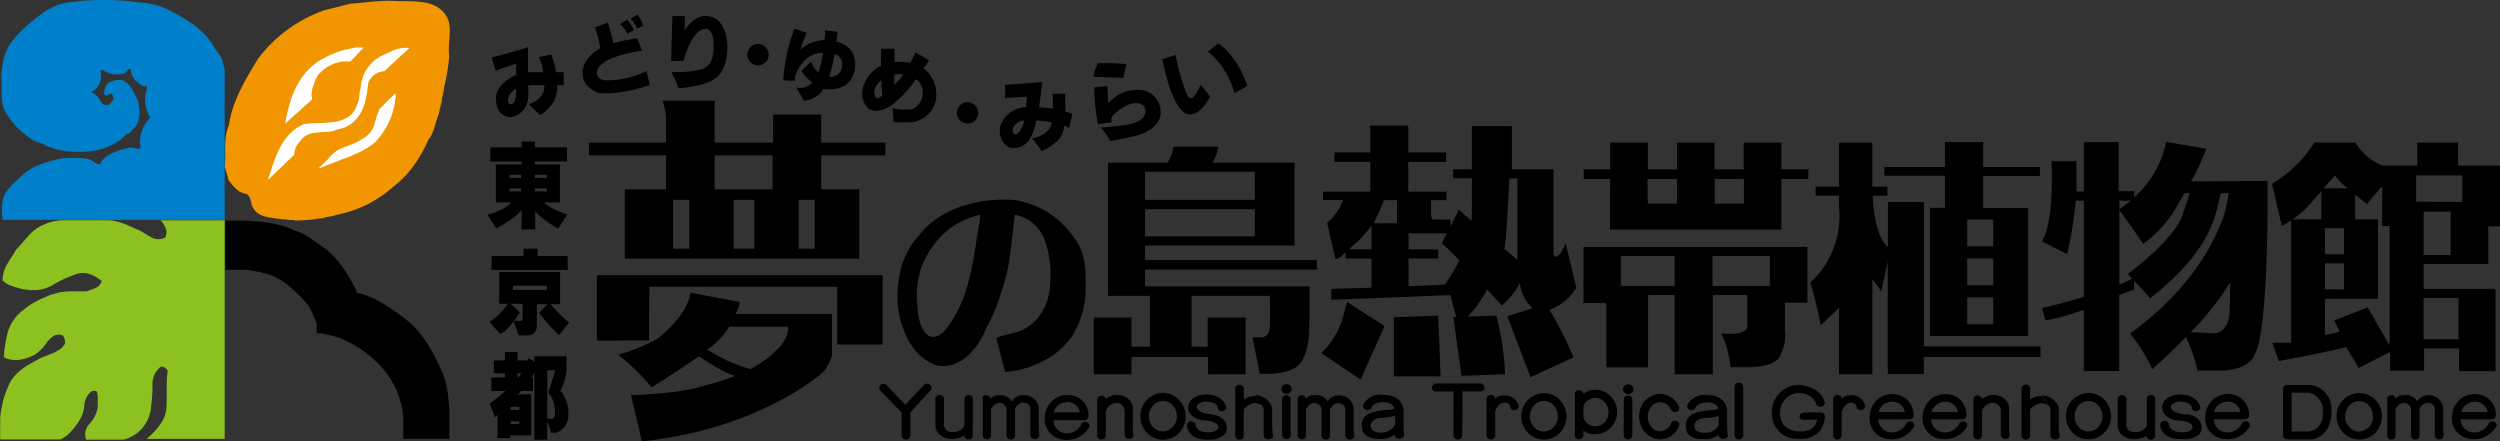
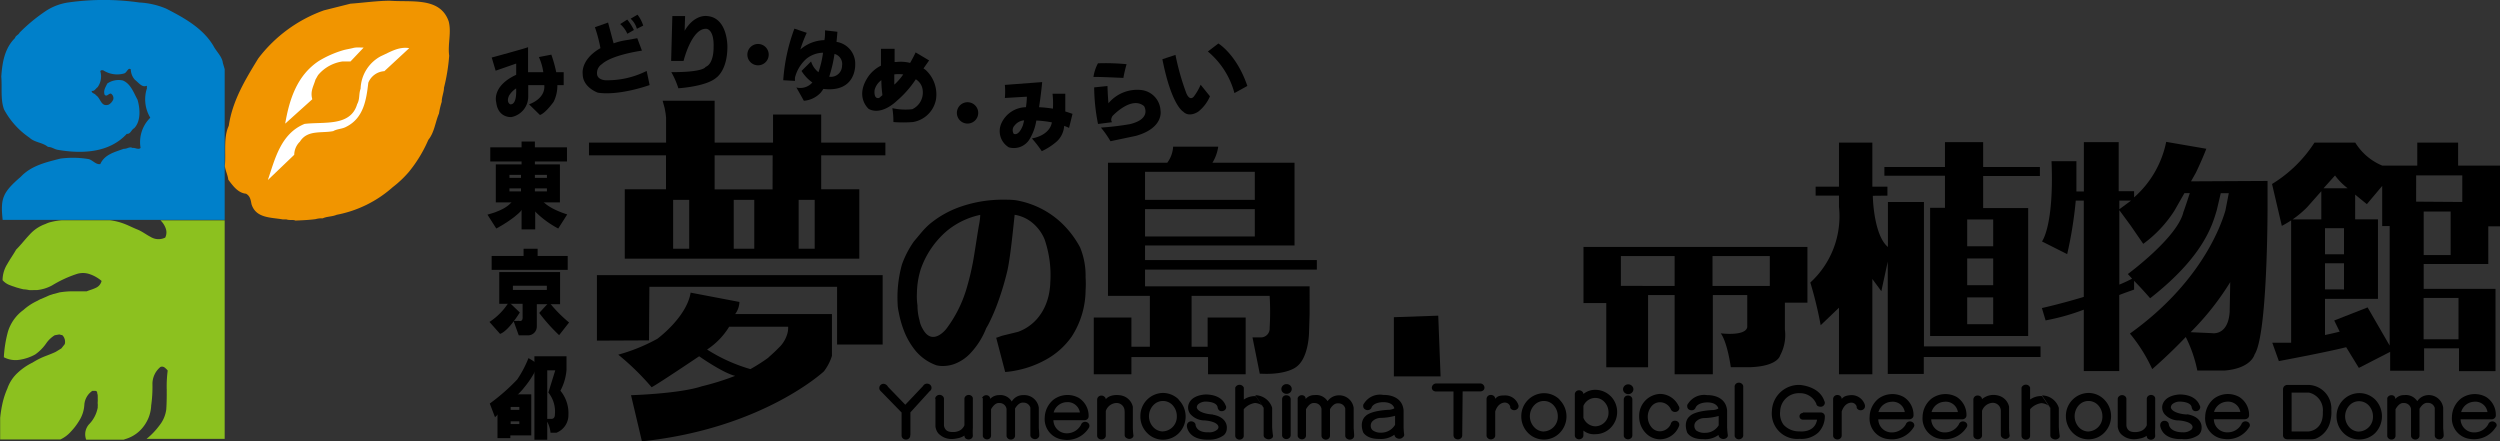
<svg xmlns="http://www.w3.org/2000/svg" viewBox="0 0 311.56 55">
  <rect x="0" y="0" width="311.56" height="55" fill="#333333" stroke="none" />
  <defs>
    <style>.cls-1{fill:#0080ca;}.cls-2{fill:#f19500;}.cls-3{fill:#fff;}.cls-4{fill:#8cc11f;}</style>
  </defs>
  <g id="レイヤー_2" data-name="レイヤー 2">
    <g id="layout">
      <path d="M89.06,12.55H82.58l.25.91.12.68.06.53v3.1H73.4v1.59H83v4.23H77.86v8.65h29.23V23.59h-4.75V19.36h8V17.77h-8v-3.5h-6v3.5H89.06V12.55ZM85.89,31h-2V24.91h2ZM94,31H91.44V24.91H94Zm2.28-7.4H89.06V19.36h7.23Zm5.25,7.4h-2V24.91h2Z" />
      <path d="M80.88,42.42l.05-6.68h23.39v7.2H110V34.29H74.39v8.16" />
      <path d="M142.7,21.41h13.68v3.5H142.7Zm0,4.65h13.68v3.41H142.7ZM157,46.58h.33c3,.12,4.16-.81,4.16-.81,1.65-1.12,1.65-4.42,1.65-4.42l.07-2.25V35.68H142.7V33.6h21.41V32.41H142.7V30.59h18.63V20.28H151.1a5.26,5.26,0,0,0,.72-2H146.2a3.7,3.7,0,0,1-.73,2h-7.39V36.87h5.22v6.34H141V39.57h-4.69v7.07H141V44.5h9.55v2.14h4.69V39.57H150.5v3.64h-2V36.87h9.73a34.72,34.72,0,0,1,0,4,1.1,1.1,0,0,1-1.14,1.18h-1Z" />
      <polygon points="173.71 39.53 173.71 46.91 179.53 46.91 179.24 39.34 173.71 39.53" />
-       <path d="M166.43,32.31l.55-.22c.23-.17,2.51-2.27,2.51-2.27.52-.56,1-1.13,1.43-1.67v2.93H167.7v1.14h3.22v3.63l-5,.16v1.35l14.82-.58.75,2.74h-.36l1,7.31,5.43-.19a31.48,31.48,0,0,0-1.1-7.31l-3.55.13a14,14,0,0,0,2.4-3.39l1.86,2a9.41,9.41,0,0,0,2.24-2.79A4.94,4.94,0,0,0,191,38.41l-3.14,1L190.73,47l5.37-2.46a44.26,44.26,0,0,0-3-5.92,6.62,6.62,0,0,0,3.35-2.75l-1.33-5.57s-.95,2.47-1.52,1.43V21.1h-5.18V15.71h-5V21.1h-2.33v1.12h2.36c-.07,1.05.05,4.44-.08,5.29l-1.57-1.38-1,2.05-.06-.82h-2.07c-.38,0-.33-.84-.33-.84V24.94h1.94V23.89h-4.78V20.18h4.72V19h-4.72V15.65h-4.73V19h-4.47v1.17h4.47v3.71h-5.89v1.05h2.51a6.93,6.93,0,0,1-2,2.84Zm1.45,5.33-.44,1.64A9.93,9.93,0,0,1,164.65,44l4.91,3.3,3-6.67Zm6.22-12.7v2.88h-2.91a26.55,26.55,0,0,0,1.28-2.88Zm6,10.51c-1.12.08-2.77.15-4.56.23V32.22h3.69V31.08h-3.69v-2h4.77l-.63,1.23c.4.33,1.34,1.26,2.19,2.13A23.59,23.59,0,0,1,180.08,35.45ZM187.49,31c.3-1.54.53-7.31.61-8.77h1V32.38Z" />
-       <path d="M200.64,28.61H222V22.3h3.36V21.11H222V17.77h-4.7v3.34h-3.63V17.77H209v3.34h-3.64V17.77h-4.69v3.34h-3.3V22.3h3.3Zm4.69-6.31H209v3.07h-3.64Zm12,3.07h-3.63V22.3h3.63Z" />
      <path d="M222.44,37.72h2.81l0-6.95H197.34v7h2.84v8h5.21V36.77h3.31v9.87h4.76V36.77h4.29v4c-.22,1.17-3.3.77-3.3.77.85,1.19,1.25,4.22,1.25,4.22h2.45c3.43-.13,3.69-1.45,3.69-1.45a5.37,5.37,0,0,0,.6-3.24Zm-1.88-5.81v3.72h-7.14V31.91ZM202,35.63V31.91h6.7v3.72Z" />
      <path d="M234.84,21.9h7.55v4h-1.85V41.87h12.22V25.93h-5.61v-4h7.07V20.81h-7.07v-3.1h-4.76v3.1h-7.55Zm13.56,8.79h-3.24V27.35h3.24Zm0,4.85h-3.24V32.21h3.24Zm0,4.86h-3.24V37.06h3.24Zm-15-16c0,.47.16,4.95,1.88,6.38V25.17h4.49v18h14.53v1.32H239.75v2.11h-4.49v-14l-.8,3.69-1.12-1.52V46.64h-4.16V38.35l-2.28,2.18a48.68,48.68,0,0,0-1.29-5.32,11.19,11.19,0,0,0,3.57-9.44V24.38h-2.91V23.26h2.91V17.77h4.16v5.49h1.88v1.12Z" />
      <path d="M273.05,22.6l.6-1.06c.83-1.72,1.31-3,1.31-3l-5-.86a12.51,12.51,0,0,1-4,6.92v-.77h-1.92V17.71H259.7v6.15h-.93V20.09h-3.1c.33,8.06-1.19,10-1.19,10l3.14,1.58A50.46,50.46,0,0,0,258.69,25h1V37c-2.82.86-5.22,1.39-5.22,1.39l.46,1.54a27.12,27.12,0,0,0,4.76-1.34v7.65h4.42V36.77c.26-.12,1.85-.68,1.85-.68V35c1,1,2,2.17,2,2.17,6.65-5.2,7.74-9.1,8.29-10.93l.51-2.16h1l-.42,2.16c-.65,2.22-3.27,9.16-11.9,15.33A19.86,19.86,0,0,1,268.22,46s2-1.71,4.18-4a16.68,16.68,0,0,1,1.44,4.18h3.37c3.36-.26,3.76-2,3.76-2,1.46-2.17,1.61-15,1.62-18l0-3.63ZM265.58,25l-1.46,1.08V25Zm6.51,1.49c-.8,3.17-6.91,7.66-6.91,7.66l.53.58c-.49.26-1,.5-1.59.74V26.19l1.39,1.89,1.59,2.31A15.29,15.29,0,0,0,271,26.23l1.23-2.16h.67C272.28,26,272.09,26.46,272.09,26.46Zm5.78,12.39c-.2,3-2.18,2.64-2.18,2.64L273,41.4a33.85,33.85,0,0,0,4.94-6.24Z" />
      <path d="M302.05,36V32.9h8.05V28.21h1.46V20.64h-5.22V17.77h-5.09v2.87h-4.36a7.2,7.2,0,0,1-3.37-2.87h-5.08a16.46,16.46,0,0,1-5.29,5.16l1.22,5.22a12.56,12.56,0,0,0,3.15-2.32l1.77-2v3.51h-3.76V42.71c-.61,0-1.77,0-2.35,0L284,45s5.9-1.1,8.39-1.73l1.58,2.58,3.9-2v2.35h4.23V43.41h4.35v2.84H311V36Zm3.36-4.21h-3.36V26.36h3.36ZM291,21.87a8.1,8.1,0,0,0,1.57,1.59h-3Zm-1.25,9.82V28.44h2.37v3.25Zm0,4.38V32.81h2.37v3.26Zm1.15,3.87.68,1.39c-.47.12-1.1.27-1.83.42v-4.5h6.6V27.33h-2.84V24.25c.79.66,1.46,1.19,1.46,1.19l1.91-2.27v5h.93v14.9l-2.75-4.76Zm15.49-2.81v5.15h-4.35V37.13Zm-5.28-12V21.86h5.75v3.31Z" />
      <path d="M125.27,46.36a10.84,10.84,0,0,0,1.51-.22,12.34,12.34,0,0,0,3.36-1.21,9.51,9.51,0,0,0,3.43-3,10.76,10.76,0,0,0,1.72-5.74,12.08,12.08,0,0,0,0-1.63,9.22,9.22,0,0,0-.69-3.74,12,12,0,0,0-2.4-3.12,11,11,0,0,0-5.63-2.75,8.87,8.87,0,0,0-1-.06,17.62,17.62,0,0,0-2.47.1,16,16,0,0,0-3.3.74,12.33,12.33,0,0,0-3.47,1.82,8.11,8.11,0,0,0-1,.87c-.45.46-.86,1-1.43,1.66a12,12,0,0,0-1.49,2.86,15.4,15.4,0,0,0-.54,5s0,.38.14,1a12.66,12.66,0,0,0,.63,2.24,9.08,9.08,0,0,0,1.45,2.52,6,6,0,0,0,2.6,1.82,3.06,3.06,0,0,0,.64.09,4.23,4.23,0,0,0,1.58-.24,5.24,5.24,0,0,0,2-1.32,9.73,9.73,0,0,0,2-3.16,8.18,8.18,0,0,0,.43-.79,23.38,23.38,0,0,0,1-2.36,35.85,35.85,0,0,0,1.18-3.91c.37-1.56.71-5,.93-7.06a3.94,3.94,0,0,1,.68.16,4.57,4.57,0,0,1,1.51.82,5.34,5.34,0,0,1,1.53,2.05,13.74,13.74,0,0,1,.72,5.45,6.35,6.35,0,0,1-.06.74,7.43,7.43,0,0,1-.42,1.76,6.42,6.42,0,0,1-1.18,2,5.78,5.78,0,0,1-2.34,1.6l-.57.14-1.27.31c-.47.12-.53.2-.9.29ZM115,41a3.08,3.08,0,0,1-.41-1.1,6.73,6.73,0,0,1-.25-1.84,7.67,7.67,0,0,1-.07-1.52,10.51,10.51,0,0,1,.48-3A11.06,11.06,0,0,1,118,28.78a9.67,9.67,0,0,1,4.16-2s0,.48-.15,1.25-.55,3.53-.76,4.65a32.41,32.41,0,0,1-.83,3.4A15.7,15.7,0,0,1,117.92,41S116.21,43.22,115,41Z" />
      <path d="M182.23,54.23a.5.5,0,0,1-.14.37.59.59,0,0,1-.4.16.6.6,0,0,1-.41-.16.55.55,0,0,1-.14-.37V48.79H179a.63.63,0,0,1-.43-.15.48.48,0,0,1-.13-.32.55.55,0,0,1,.56-.53h5.51a.53.53,0,0,1,.49.52.44.44,0,0,1-.13.32.58.58,0,0,1-.42.15h-2.17Z" />
      <path d="M216.18,48.2v6.15a.53.53,0,0,0,.53.4.55.55,0,0,0,.39-.16.42.42,0,0,0,.15-.32V48.18a.43.43,0,0,0-.15-.33.55.55,0,0,0-.39-.16.52.52,0,0,0-.54.49v0h0" />
      <path d="M113.46,54.13V51.39h0l2.39-2.63h0a.49.49,0,0,0,.24-.43.51.51,0,0,0-.15-.36.59.59,0,0,0-.4-.16.57.57,0,0,0-.51.3l0,0-2.21,2.33-2.16-2.24h0a.68.68,0,0,0-.52-.37.53.53,0,0,0-.56.52.48.48,0,0,0,.13.34l2.65,2.72h0v2.85a.48.48,0,0,0,.14.36.55.55,0,0,0,.4.16.52.52,0,0,0,.4-.16.48.48,0,0,0,.14-.36Z" />
      <path d="M116.58,49.69v3.06h0l0,.21,0,.21a2,2,0,0,0,.18.57,1.36,1.36,0,0,0,.4.47,2.19,2.19,0,0,0,.68.38,2.42,2.42,0,0,0,.86.12,3.3,3.3,0,0,0,.58-.08,2.17,2.17,0,0,0,.91-.35.55.55,0,0,0,.11.33h0a.69.69,0,0,0,.41.16.59.59,0,0,0,.37-.13.46.46,0,0,0,.16-.35h0a8.3,8.3,0,0,1,0-1V52l0-2.17v-.13a.41.41,0,0,0-.14-.34.55.55,0,0,0-.37-.14.56.56,0,0,0-.38.14.46.46,0,0,0-.16.34h0v.13h0V53h0a1.31,1.31,0,0,1-.85.76,1.82,1.82,0,0,1-.62.08h0c-.58,0-.8-.2-.92-.38a.92.92,0,0,1-.16-.49V49.69a.45.45,0,0,0-.17-.34.57.57,0,0,0-.38-.14.55.55,0,0,0-.37.14.44.44,0,0,0-.17.34v.05" />
      <path d="M263.92,49.72v3.06h0l0,.21,0,.21a2,2,0,0,0,.18.57,1.36,1.36,0,0,0,.4.47,2.19,2.19,0,0,0,.68.38,2.42,2.42,0,0,0,.86.12,3.3,3.3,0,0,0,.58-.08,2.17,2.17,0,0,0,.91-.35.55.55,0,0,0,.11.33h0a.69.69,0,0,0,.41.16.59.59,0,0,0,.37-.13.47.47,0,0,0,.17-.35h0a8.3,8.3,0,0,1,0-1V52l0-2.17v-.13a.41.41,0,0,0-.14-.34.55.55,0,0,0-.37-.14.56.56,0,0,0-.38.14.46.46,0,0,0-.16.34h0l0,.13h0V53h0a1.31,1.31,0,0,1-.85.76,2.11,2.11,0,0,1-.62.09h0c-.58,0-.8-.2-.92-.38A.92.92,0,0,1,265,53V49.72a.44.44,0,0,0-.16-.34.57.57,0,0,0-.38-.14.55.55,0,0,0-.37.14.44.44,0,0,0-.17.34v.05" />
      <path d="M122.48,49.6v4.76a.55.55,0,0,0,.53.4.51.51,0,0,0,.36-.14.48.48,0,0,0,.14-.34V51c.14-.25.52-.82,1-.77h0a.87.87,0,0,1,.93.73v3.34a.45.45,0,0,0,.14.32.55.55,0,0,0,.39.16.54.54,0,0,0,.39-.15.47.47,0,0,0,.14-.33v-.13l0-3.26v0c.14-.24.52-.78,1-.73h0a.87.87,0,0,1,.91.63v3.44a.41.41,0,0,0,.14.3.65.65,0,0,0,.44.18.55.55,0,0,0,.39-.16.45.45,0,0,0,.14-.32v0h0c0-.26-.06-.91-.06-.91V50.81h0a1.83,1.83,0,0,0-1.92-1.57h0a1.63,1.63,0,0,0-1.45.8h0a1.64,1.64,0,0,0-1.58-.8h0a1.53,1.53,0,0,0-1.11.47.42.42,0,0,0-.13-.32.51.51,0,0,0-.36-.14.57.57,0,0,0-.53.37" />
      <path d="M165.45,50a1.66,1.66,0,0,0-1.62-.76h0a1.39,1.39,0,0,0-1.12.49.44.44,0,0,0-.11-.34.51.51,0,0,0-.36-.14.53.53,0,0,0-.52.36l0,0v4.74a.55.55,0,0,0,.54.4.51.51,0,0,0,.36-.14.48.48,0,0,0,.14-.35V51c.14-.25.51-.82,1-.77h0a.87.87,0,0,1,.93.73V54.3a.45.45,0,0,0,.14.33.58.58,0,0,0,.4.16.56.56,0,0,0,.38-.15.48.48,0,0,0,.14-.34V51c.13-.24.51-.78,1-.73h0a.86.86,0,0,1,.9.63V54.3a.46.46,0,0,0,.13.31.67.67,0,0,0,.44.18.58.58,0,0,0,.4-.16.45.45,0,0,0,.14-.33v0h0c0-.25-.06-.9-.06-.9V50.84h0a1.81,1.81,0,0,0-1.92-1.57h0A1.71,1.71,0,0,0,165.45,50Z" />
      <path d="M301.25,50a1.68,1.68,0,0,0-1.62-.76h0a1.39,1.39,0,0,0-1.12.49.45.45,0,0,0-.11-.34.51.51,0,0,0-.36-.14.54.54,0,0,0-.53.36v4.77a.54.54,0,0,0,.53.4.51.51,0,0,0,.36-.14.48.48,0,0,0,.14-.34V51c.14-.25.51-.82,1-.77h0a.87.87,0,0,1,.93.73v3.34a.45.45,0,0,0,.14.32.58.58,0,0,0,.4.16.56.56,0,0,0,.38-.15.47.47,0,0,0,.14-.33V50.94c.14-.24.51-.78,1-.73h0a.86.86,0,0,1,.9.63v3.44a.43.43,0,0,0,.13.3.67.67,0,0,0,.44.18.58.58,0,0,0,.4-.16.45.45,0,0,0,.14-.32v0h0c0-.26-.06-.91-.06-.91V50.81h0a1.81,1.81,0,0,0-1.92-1.57h0A1.71,1.71,0,0,0,301.25,50Z" />
      <path d="M135.77,53.06a.47.47,0,0,0-.14-.33.55.55,0,0,0-.39-.16.53.53,0,0,0-.52.37A2,2,0,0,1,133,54a1.66,1.66,0,0,1-1.72-1.63h3.85a.57.57,0,0,0,.4-.15.47.47,0,0,0,.14-.33,2.64,2.64,0,0,0-1.22-2.3,2.91,2.91,0,0,0-3.15.21A3,3,0,0,0,130.2,52a2.57,2.57,0,0,0,2.31,2.79,3.18,3.18,0,0,0,3.16-1.43A.48.48,0,0,0,135.77,53.06Zm-2.86-2.94h0a1.54,1.54,0,0,1,1.67,1.28h-3.27A1.74,1.74,0,0,1,132.91,50.12Z" />
      <path d="M311.15,53a.42.42,0,0,0-.15-.32.55.55,0,0,0-.39-.16.52.52,0,0,0-.52.37,2,2,0,0,1-1.72,1,1.67,1.67,0,0,1-1.72-1.63h3.86a.55.55,0,0,0,.39-.16.45.45,0,0,0,.14-.33,2.62,2.62,0,0,0-1.22-2.3,2.92,2.92,0,0,0-3.15.22,3,3,0,0,0-1.1,2.23,2.58,2.58,0,0,0,2.31,2.79A3.19,3.19,0,0,0,311,53.29.46.46,0,0,0,311.15,53Zm-2.87-2.93h0A1.53,1.53,0,0,1,310,51.35h-3.28A1.75,1.75,0,0,1,308.28,50.07Z" />
      <path d="M280.39,53a.47.47,0,0,0-.14-.33.58.58,0,0,0-.4-.16.53.53,0,0,0-.52.37,1.94,1.94,0,0,1-1.72,1,1.65,1.65,0,0,1-1.71-1.63h3.85a.64.64,0,0,0,.4-.15.47.47,0,0,0,.14-.33,2.63,2.63,0,0,0-1.23-2.3,2.91,2.91,0,0,0-3.15.21,3,3,0,0,0-1.09,2.23,2.57,2.57,0,0,0,2.31,2.79,3.16,3.16,0,0,0,3.15-1.43A.43.43,0,0,0,280.39,53Zm-2.87-2.94h0a1.55,1.55,0,0,1,1.68,1.28h-3.28A1.76,1.76,0,0,1,277.52,50.06Z" />
      <path d="M238.57,53a.45.45,0,0,0-.14-.32.58.58,0,0,0-.4-.16.53.53,0,0,0-.52.37,2,2,0,0,1-1.72,1,1.66,1.66,0,0,1-1.71-1.63h3.85a.59.59,0,0,0,.4-.16.45.45,0,0,0,.14-.33,2.64,2.64,0,0,0-1.23-2.3,2.92,2.92,0,0,0-3.15.22A3,3,0,0,0,233,51.93a2.57,2.57,0,0,0,2.31,2.79,3.18,3.18,0,0,0,3.15-1.43A.46.46,0,0,0,238.57,53Zm-2.86-2.93h0a1.52,1.52,0,0,1,1.67,1.28H234.1A1.77,1.77,0,0,1,235.71,50.07Z" />
      <path d="M245.17,53a.41.41,0,0,0-.14-.32.55.55,0,0,0-.39-.16.52.52,0,0,0-.52.37,2,2,0,0,1-1.72,1,1.66,1.66,0,0,1-1.72-1.63h3.86a.55.55,0,0,0,.39-.16.45.45,0,0,0,.14-.33,2.65,2.65,0,0,0-1.22-2.3,2.92,2.92,0,0,0-3.15.22,3,3,0,0,0-1.1,2.23,2.58,2.58,0,0,0,2.31,2.79,3.2,3.2,0,0,0,3.16-1.43A.45.45,0,0,0,245.17,53Zm-2.86-2.93h0A1.53,1.53,0,0,1,244,51.35h-3.28A1.75,1.75,0,0,1,242.31,50.07Z" />
      <path d="M140.15,51.34v-.12a1,1,0,0,0-1-1,1.47,1.47,0,0,0-1.34,1h0v3.07a.44.44,0,0,1-.15.33.54.54,0,0,1-.39.15.57.57,0,0,1-.4-.15.47.47,0,0,1-.14-.33V49.79a.52.52,0,0,1,.54-.49.55.55,0,0,1,.39.16.37.37,0,0,1,.14.3c.65-.78,2-.47,2-.46a1.84,1.84,0,0,1,1.38,1.4h0v2.47a8.3,8.3,0,0,0,.06,1,.36.36,0,0,1-.06.33.56.56,0,0,1-.42.2.72.72,0,0,1-.47-.18.41.41,0,0,1-.13-.3V51.21" />
      <path d="M249.35,51.32V51.2a1,1,0,0,0-1-1,1.48,1.48,0,0,0-1.34,1h0v3.07a.45.45,0,0,1-.14.32.58.58,0,0,1-.8,0,.45.45,0,0,1-.14-.32v-4.5a.51.51,0,0,1,.54-.48.59.59,0,0,1,.4.16.38.38,0,0,1,.13.3,2.2,2.2,0,0,1,2-.46,1.82,1.82,0,0,1,1.38,1.4h0v2.47a7,7,0,0,0,.05,1,.35.35,0,0,1-.06.34.56.56,0,0,1-.42.2.64.64,0,0,1-.46-.19.4.4,0,0,1-.14-.29V51.19" />
      <path d="M146.88,49.77a2.81,2.81,0,0,0-1.95-.8,2.86,2.86,0,0,0-2.81,2.89A2.9,2.9,0,0,0,143,54a2.76,2.76,0,0,0,1.94.8,2.81,2.81,0,0,0,1.95-.8,2.95,2.95,0,0,0,0-4.18Zm-1.95,4a1.66,1.66,0,0,1-1.15-.48,2,2,0,0,1,0-2.84,1.63,1.63,0,0,1,2.31,0,2,2,0,0,1,.57,1.42A1.82,1.82,0,0,1,144.93,53.76Z" />
      <path d="M194.35,49.78A2.77,2.77,0,0,0,192.4,49a2.86,2.86,0,0,0-2.81,2.89,2.9,2.9,0,0,0,.87,2.09,2.76,2.76,0,0,0,3.89,0,2.93,2.93,0,0,0,0-4.17Zm-1.95,4a1.67,1.67,0,0,1-1.15-.49,2,2,0,0,1,0-2.84,1.63,1.63,0,0,1,2.31,0,2,2,0,0,1,.58,1.42A1.83,1.83,0,0,1,192.4,53.77Z" />
      <path d="M296,49.79a2.81,2.81,0,0,0-2-.8,2.86,2.86,0,0,0-2.81,2.89,2.92,2.92,0,0,0,.87,2.09,2.76,2.76,0,0,0,1.94.8,2.81,2.81,0,0,0,2-.8,3,3,0,0,0,0-4.18Zm-2,4a1.62,1.62,0,0,1-1.15-.48,2,2,0,0,1,0-2.84A1.62,1.62,0,0,1,294,50a1.66,1.66,0,0,1,1.16.48,2,2,0,0,1,.57,1.42A1.82,1.82,0,0,1,294,53.78Z" />
      <path d="M262.22,49.78a2.75,2.75,0,0,0-1.94-.81,2.86,2.86,0,0,0-2.82,2.89,2.9,2.9,0,0,0,.87,2.09,2.76,2.76,0,0,0,3.89,0,2.93,2.93,0,0,0,0-4.17Zm-1.94,4a1.67,1.67,0,0,1-1.16-.49,2.05,2.05,0,0,1,0-2.84,1.63,1.63,0,0,1,2.31,0,2,2,0,0,1,.58,1.42A1.83,1.83,0,0,1,260.28,53.77Z" />
      <path d="M151.15,51.65h0c-.51,0-1.85-.22-2-.86a.57.57,0,0,1,.17-.41,1.45,1.45,0,0,1,1-.33s1.28,0,1.42.68h0a.65.65,0,0,0,.14.35.44.44,0,0,0,.39.16.58.58,0,0,0,.4-.16.47.47,0,0,0,.14-.33.44.44,0,0,0-.08-.25v0c-.15-.4-.69-1.31-2.44-1.34,0,0-1.93,0-2.21,1.42a1.33,1.33,0,0,0,.25,1,2.36,2.36,0,0,0,1.61.81h0c.51,0,1.86.18,1.91.83a.45.45,0,0,1-.16.33,1.48,1.48,0,0,1-1.08.32S149.25,54,149,53v0a.45.45,0,0,0-.14-.33.58.58,0,0,0-.4-.16.52.52,0,0,0-.54.49.59.59,0,0,0,0,.17v0c.06.39.46,1.69,2.72,1.62a3,3,0,0,0,1.87-.55,1.15,1.15,0,0,0,.38-.86v0s.2-1.36-1.77-1.71Z" />
      <path d="M272.54,51.65h0c-.51,0-1.85-.22-2-.86a.62.62,0,0,1,.17-.41,1.47,1.47,0,0,1,1-.33s1.28,0,1.42.68h0a.74.74,0,0,0,.14.35.46.46,0,0,0,.4.16.55.55,0,0,0,.39-.16.47.47,0,0,0,.14-.33.38.38,0,0,0-.08-.25v0c-.15-.4-.69-1.31-2.43-1.34,0,0-1.93,0-2.22,1.42a1.36,1.36,0,0,0,.26,1,2.34,2.34,0,0,0,1.6.81h0c.52,0,1.87.18,1.92.83a.51.51,0,0,1-.16.33,1.51,1.51,0,0,1-1.09.32s-1.46.07-1.71-.94v0a.45.45,0,0,0-.14-.33.55.55,0,0,0-.39-.16.52.52,0,0,0-.54.49.38.38,0,0,0,0,.17v0c.07.39.46,1.69,2.72,1.62A3,3,0,0,0,274,54.2a1.14,1.14,0,0,0,.37-.86v0s.2-1.36-1.78-1.71h0Z" />
      <path d="M157.48,50.8v3.47a.41.41,0,0,0,.13.28.76.76,0,0,0,.49.2.62.62,0,0,0,.48-.21.36.36,0,0,0,.06-.3,10.35,10.35,0,0,1-.1-1.06V50.82a2.24,2.24,0,0,0-2.1-1.57m1.05,1.59c-.23-.57-1.06-.62-1.09-.62h0A2.32,2.32,0,0,0,155,51h0v3.31a.44.44,0,0,1-.13.32.55.55,0,0,1-.39.16.58.58,0,0,1-.4-.16.45.45,0,0,1-.14-.32v-6a.58.58,0,0,1,1.07,0v1.49l0,0a2.36,2.36,0,0,1,1.48-.43" />
      <path d="M255.52,50.82v3.47a.42.42,0,0,0,.14.29.76.76,0,0,0,.49.19.61.61,0,0,0,.47-.21.33.33,0,0,0,.06-.3,10.35,10.35,0,0,1-.1-1.06V50.84a2.21,2.21,0,0,0-2.09-1.56m1,1.58c-.23-.57-1.06-.62-1.09-.62h0A2.3,2.3,0,0,0,253,51h0v3.31a.46.46,0,0,1-.13.33.57.57,0,0,1-.4.15.54.54,0,0,1-.39-.15.44.44,0,0,1-.15-.33v-6a.57.57,0,0,1,.54-.37.54.54,0,0,1,.53.37v1.48l0,0a2.37,2.37,0,0,1,1.48-.43" />
      <path d="M160.85,49.74a.47.47,0,0,0-.14-.33.59.59,0,0,0-.4-.15.5.5,0,0,0-.53.48v4.57a.53.53,0,0,0,.53.41.59.59,0,0,0,.4-.16.47.47,0,0,0,.14-.33Z" />
      <path d="M160.34,49.08a.65.65,0,0,0,.46-.18.59.59,0,0,0,0-.85.65.65,0,0,0-.46-.18.63.63,0,0,0-.65.61.59.59,0,0,0,.18.42A.66.66,0,0,0,160.34,49.08Z" />
      <path d="M203.43,49.78a.45.45,0,0,0-.14-.33.58.58,0,0,0-.4-.16.51.51,0,0,0-.53.49v4.57a.54.54,0,0,0,.53.4.58.58,0,0,0,.4-.16.45.45,0,0,0,.14-.32Z" />
      <path d="M202.92,49.12a.64.64,0,0,0,.46-.19.58.58,0,0,0,0-.84.64.64,0,0,0-.46-.19.63.63,0,0,0-.65.61.6.6,0,0,0,.18.42A.67.67,0,0,0,202.92,49.12Z" />
      <path d="M175,54.2h0a8.43,8.43,0,0,1-.08-1V51.13c-.19-2-2.4-1.92-2.51-1.91A2.34,2.34,0,0,0,170,50.27a.41.41,0,0,0-.11.35.45.45,0,0,0,.14.33.58.58,0,0,0,.4.16.51.51,0,0,0,.52-.38c.34-.63,1.42-.61,1.43-.61,1,0,1.3.46,1.39.75,0,0-.07.12-.6.2-.16,0-2.34.08-3,.8,0,0-.79.59-.29,2,0,0,.41.85,2,.83a2.83,2.83,0,0,0,1.9-.53.54.54,0,0,0,.14.32.73.73,0,0,0,.47.19.57.57,0,0,0,.44-.19A.39.39,0,0,0,175,54.2Zm-2.83-.28h0a1.72,1.72,0,0,1-1.08-.28.7.7,0,0,1-.26-.54.8.8,0,0,1,.18-.57,1.5,1.5,0,0,1,1.06-.45,7.21,7.21,0,0,0,1.79-.26v1.12A2,2,0,0,1,172.14,53.92Z" />
      <path d="M215.33,54.23h0a8.66,8.66,0,0,1-.09-1V51.15c-.19-2-2.4-1.91-2.51-1.91a2.37,2.37,0,0,0-2.35,1.06.4.4,0,0,0-.11.35.47.47,0,0,0,.14.33.59.59,0,0,0,.4.15.51.51,0,0,0,.52-.37c.34-.63,1.42-.61,1.43-.61,1,0,1.3.46,1.39.74,0,0-.07.13-.6.21-.15,0-2.33.07-3,.8,0,0-.79.58-.29,2,0,0,.41.86,2,.83a2.8,2.8,0,0,0,1.91-.53.45.45,0,0,0,.14.32.64.64,0,0,0,.46.19.63.63,0,0,0,.45-.18A.4.4,0,0,0,215.33,54.23Zm-2.83-.29h0a1.77,1.77,0,0,1-1.08-.27.77.77,0,0,1-.26-.54.79.79,0,0,1,.18-.57,1.48,1.48,0,0,1,1.06-.46,7.21,7.21,0,0,0,1.79-.26V53A1.94,1.94,0,0,1,212.5,53.94Z" />
      <path d="M186.34,49.7a.47.47,0,0,0-.14-.33.57.57,0,0,0-.4-.15.51.51,0,0,0-.54.48v4.58a.42.42,0,0,0,.15.32.55.55,0,0,0,.39.16.58.58,0,0,0,.4-.16.45.45,0,0,0,.14-.32v-3h0c.37-1.16,1.19-1.11,1.22-1.11a.69.69,0,0,1,.65.51v0l0,.14a.56.56,0,0,0,.89.14.43.43,0,0,0,.15-.33v-.09a1.74,1.74,0,0,0-1.74-1.26C186.77,49.29,186.62,49.4,186.34,49.7Z" />
      <path d="M229.52,49.71a.47.47,0,0,0-.14-.33.54.54,0,0,0-.39-.15.51.51,0,0,0-.54.48v4.58a.45.45,0,0,0,.14.32.56.56,0,0,0,.4.16.55.55,0,0,0,.39-.16.45.45,0,0,0,.14-.32v-3h0c.38-1.16,1.19-1.11,1.23-1.11a.68.68,0,0,1,.64.51v0l0,.14a.54.54,0,0,0,.49.3.58.58,0,0,0,.4-.16.45.45,0,0,0,.14-.33V50.5a1.74,1.74,0,0,0-1.74-1.26C230,49.3,229.8,49.41,229.52,49.71Z" />
      <path d="M200.7,49.35a2.7,2.7,0,0,0-1.88-.77,2.32,2.32,0,0,0-1.49.52.41.41,0,0,0-.14-.3.58.58,0,0,0-.4-.16.51.51,0,0,0-.53.49v5.13a.45.45,0,0,0,.14.33.55.55,0,0,0,.39.16.58.58,0,0,0,.4-.16.45.45,0,0,0,.14-.33v-.6a2.09,2.09,0,0,0,1.49.45,2.66,2.66,0,0,0,1.88-.77,2.81,2.81,0,0,0,0-4Zm-1.88,3.78a1.64,1.64,0,0,1-1.49-1.07v0h0V50.59a1.62,1.62,0,0,1,1.49-1,1.54,1.54,0,0,1,1.09.46,1.9,1.9,0,0,1,.55,1.35A1.68,1.68,0,0,1,198.82,53.13Z" />
      <path d="M208.23,52.73l0,.09a1.51,1.51,0,0,1-1.33.93,1.35,1.35,0,0,1-1-.41,2.06,2.06,0,0,1,0-2.8,1.35,1.35,0,0,1,1-.41,1.5,1.5,0,0,1,1.35.93.57.57,0,0,0,.51.28.55.55,0,0,0,.39-.16.45.45,0,0,0,.14-.32.48.48,0,0,0-.11-.3v0a2.59,2.59,0,0,0-2.29-1.47,2.73,2.73,0,0,0-2.61,2.83,2.92,2.92,0,0,0,.86,2.09,2.5,2.5,0,0,0,1.75.74,2.56,2.56,0,0,0,2.33-1.59.44.44,0,0,0,.06-.25.45.45,0,0,0-.14-.32.55.55,0,0,0-.39-.16.52.52,0,0,0-.53.39" />
      <path d="M224.68,51.47a.41.41,0,0,0-.42.42.4.4,0,0,0,.12.29.45.45,0,0,0,.32.12h1.75c-.28,1.66-2.09,1.47-2.17,1.46a2.6,2.6,0,0,1-2-.82,2.36,2.36,0,0,1-.43-1.68h0A2.33,2.33,0,0,1,224.28,49a2.2,2.2,0,0,1,2.08,1.33s0,.34.53.36a.5.5,0,0,0,.38-.15.49.49,0,0,0,.15-.34.48.48,0,0,0-.07-.23h0c-.61-1.87-3.05-2-3.08-2a3.37,3.37,0,0,0-3.45,3.25,3.17,3.17,0,0,0,3.46,3.47,3.1,3.1,0,0,0,2.34-.8,2.91,2.91,0,0,0,.8-2,.48.48,0,0,0-.14-.34.56.56,0,0,0-.39-.15h-2.22" />
      <path d="M290.54,51.07a2.94,2.94,0,0,0-2.85-3.1H285a.62.62,0,0,0-.35.18.56.56,0,0,0-.13.35v5.82a.51.51,0,0,0,.19.32.61.61,0,0,0,.36.11c1.55,0,2.42,0,2.91,0a2.18,2.18,0,0,0,.61-.08,3,3,0,0,0,1.81-2.12A4.59,4.59,0,0,0,290.54,51.07Zm-1.06.29c.08,2.28-1.72,2.41-1.79,2.41h-2.1V48.93h2.17a2.24,2.24,0,0,1,1.72,2.42Z" />
      <path d="M66.66,20.12h4V18.36h-4v-.72H65v.72H61.1v1.76H65v.17h0v.2H61.79v4.73H65v3.37h1.7V25.22h3.08V20.49H66.66v-.37Zm-3.17,1.67h1.44v.38H63.49Zm0,1.69h1.44v.37H63.49Zm4.67.37h-1.5v-.37h1.5Zm0-2.06v.38h-1.5v-.38Z" />
      <path d="M60.75,26.75l1.1,1.73s3-1.59,3.48-2.8V25L64,24.64S64,25.88,60.75,26.75Z" />
      <path d="M66.34,26a12.09,12.09,0,0,0,3.23,2.48l1.12-1.76s-2.68-.78-3.28-2H66.17Z" />
      <polygon points="67 31.9 67 31 65.25 31 65.25 31.9 61.27 31.9 61.27 33.63 70.75 33.63 70.75 31.9 67 31.9" />
      <path d="M62.22,37.86h2.91v1.68h0s.06.58-.46.45L64,40l.65,1.79H65.9a1.1,1.1,0,0,0,1-1.08h0v-2.8H69.8v-4H62.22Zm1.7-2.25h4.23v.52H63.92Z" />
      <path d="M61,40.12a7.79,7.79,0,0,0,2.42-2.48l1.36,1.3s-1.4,2.31-2.46,2.67Z" />
      <path d="M67.2,39l1.23-1.34a17,17,0,0,0,2.49,2.53l-1.24,1.58A22.29,22.29,0,0,1,67.2,39Z" />
-       <polygon points="64.5 47.04 64.5 46.52 66.36 46.52 66.36 44.92 64.5 44.92 64.5 43.86 62.93 43.86 62.93 44.92 61.54 44.92 61.54 46.52 62.93 46.52 62.93 47.04 61.24 47.04 61.24 48.73 66.43 48.73 66.43 47.04 64.5 47.04" />
      <path d="M63.56,49.85H62V54.6h1.6v-.34h2.61V49.14H63.56Zm1.16,1.23H63.64v-.37h1.08Zm-1.08,1.77v-.34h1.08v.34Z" />
      <path d="M61.69,52s3.42-3.33,3.57-3.63a11.71,11.71,0,0,0,1.6-2.44v-.65a7.51,7.51,0,0,0-1-.65,13.71,13.71,0,0,1-1.4,2.66,24.84,24.84,0,0,1-3.42,3Z" />
      <path d="M70.84,51.69a4.41,4.41,0,0,0-1-3,6.61,6.61,0,0,0,.76-2.58h0V44.4h-4V54.8H68.2V52.55a3.86,3.86,0,0,1,.41,1.38l.73,0A2.36,2.36,0,0,0,70.84,51.69Zm-1.69,0c0,.51-.39.51-.39.51H68.2V46.15h1l-.86,2.77A3.79,3.79,0,0,1,69.15,51.69Z" />
      <path d="M120.57,15.4a1.33,1.33,0,1,0-1.32-1.33A1.33,1.33,0,0,0,120.57,15.4Z" />
      <path d="M69.32,9a16.58,16.58,0,0,0-.61-2.19l-1.55.3A7,7,0,0,1,67.71,9h-1.9l0-3.12c-.25.13-4.53,1.29-4.53,1.29l.49,1.64,2.56-.89v1.4c-3.1,1.44-2.49,3.42-2.49,3.42.23,2,1.89,1.85,1.89,1.85A2.6,2.6,0,0,0,65.83,12V10.61h2C68,12.35,65.93,13,65.93,13l1.36,1.33C68,14.1,69,12.68,69,12.68a4.5,4.5,0,0,0,.46-2.07h.79V9Zm-5.73,4s-.54-.22-.15-1.08a2.78,2.78,0,0,1,.88-.9S64.49,13.08,63.59,13Z" />
      <path d="M77.29,3l.88-.56A6.78,6.78,0,0,1,79,3.74l-.82.47A3.35,3.35,0,0,0,77.29,3Z" />
      <path d="M78.59,2.33l.86-.5a4.4,4.4,0,0,1,.71,1.36l-.79.4A2.66,2.66,0,0,0,78.59,2.33Z" />
      <path d="M80.59,8.84A10.87,10.87,0,0,1,75.41,10c-1-.11-1-.74-1-.74A1.31,1.31,0,0,1,75,8c1.27-1.18,5-1.69,5-1.69l-.58-1.55L78.08,5a8.41,8.41,0,0,0-1.61.4l-.69-2.59-1.64.58A17.72,17.72,0,0,1,74.83,6c-2.53,1.45-2.21,3.23-2.21,3.23,0,1.67,1.89,2.32,1.89,2.32,2.71.41,6.45-.95,6.45-.95Z" />
      <path d="M88.11,2s-1.55-.27-2.79,1.84L85.38,2,83.79,2l-.15,5.59,1.55,0s1-4.09,2.83-4c0,0,1,0,.91,2.34,0,0,.06,2-1,2.41,0,0-.17.67-4.27.65A10.2,10.2,0,0,1,84.54,11S88,10.8,89.27,9.68c0,0,1.4-.9,1.38-3.91C90.65,5.77,90.69,2.18,88.11,2Z" />
      <path d="M94.46,8.14a1.33,1.33,0,1,0-1.32-1.33A1.33,1.33,0,0,0,94.46,8.14Z" />
      <path d="M106.58,8.06a2.75,2.75,0,0,0-2.33-2.84c.08-.76.11-1.26.11-1.26l-1.54-.18c0,.44,0,.84-.08,1.22a4.77,4.77,0,0,0-3,1.17,16.54,16.54,0,0,1,.8-2.08L99,3.57A22.77,22.77,0,0,0,97.61,10l1.46.08v-.4a4.68,4.68,0,0,1,1.42-2.35,3.39,3.39,0,0,1,2.08-.76A12.58,12.58,0,0,1,102,9a2.75,2.75,0,0,1-.92-1.34L99.89,8.84a4.89,4.89,0,0,0,1.35,1.44,2,2,0,0,1-2,.62c.06.07.94,1.66.94,1.66a3.23,3.23,0,0,0,2.09-1,4.52,4.52,0,0,0,.34-.48h0C106.73,11.57,106.58,8.06,106.58,8.06Zm-1.64.13a1.39,1.39,0,0,1-1.6,1.37A17.51,17.51,0,0,0,104,6.72,1.3,1.3,0,0,1,104.94,8.19Z" />
      <path d="M115.34,8.7l-.25-.17c.42-.6.7-1,.7-1l-1.68-1a14.71,14.71,0,0,1-.69,1.31,4.7,4.7,0,0,0-1.74-.11h-.19V6.08l-1.7,0c0,.78,0,1.47,0,2.1a4.36,4.36,0,0,0-1.46,1.19c-1.94,2.66-.06,4.21-.06,4.21,1.63.86,3.48-1,3.48-1a12.64,12.64,0,0,0,2.38-2.7,1.81,1.81,0,0,1,.87,1.48,2.28,2.28,0,0,1-1.31,2.25,7.64,7.64,0,0,1-2.48-.13,10.68,10.68,0,0,1,.13,1.73,15.33,15.33,0,0,0,2.43,0,3.5,3.5,0,0,0,2.88-2.84A4.13,4.13,0,0,0,115.34,8.7ZM109,11.2a2.18,2.18,0,0,1,.84-1.21c0,.87.09,1.48.13,1.87l-.41.35C108.82,12.38,109,11.2,109,11.2Zm2.45-.68V9.27a4.2,4.2,0,0,1,1.05,0h.07A7.81,7.81,0,0,1,111.49,10.52Z" />
      <path d="M133.66,14.19q-.45-.16-.9-.3V11.68h-1.59a11.05,11.05,0,0,1,.05,1.86,15.93,15.93,0,0,0-1.73-.18c.26-1.64.39-3.13.39-3.13l-4.65.35a9.24,9.24,0,0,1,0,1.63l2.74-.16c0,.48-.06.92-.11,1.31a3.42,3.42,0,0,0-3.06,2,2.36,2.36,0,0,0,.92,3,2.28,2.28,0,0,0,2.58-1,6.33,6.33,0,0,0,.85-2.34,13.8,13.8,0,0,1,1.94.23c-.31,1.71-2.49,2-2.49,2a15.06,15.06,0,0,1,1.23,1.59,7.79,7.79,0,0,0,1.89-1.23,2.88,2.88,0,0,0,.9-1.92,5,5,0,0,1,.61.25Zm-7.33,2.48a.85.85,0,0,1,.13-1.05,1.64,1.64,0,0,1,1.17-.62c-.09.41-.16.64-.16.64C126.91,17.06,126.33,16.67,126.33,16.67Z" />
      <path d="M140,9.71A16.79,16.79,0,0,1,140.4,8a27,27,0,0,0-3.57-.11,5.29,5.29,0,0,0-.56,1.7C136.81,9.56,140,9.71,140,9.71Z" />
      <path d="M144.63,13.81a2.7,2.7,0,0,0-2.49-2.6,4.66,4.66,0,0,0-4,1.66c-.1-1.11-.12-2.15-.12-2.15l-1.66.17a24.17,24.17,0,0,0,.48,4.56l1.74-.22a1.28,1.28,0,0,1-.1-.26,1,1,0,0,1,.16-.51s2.37-2.56,3.94-1.23c0,0,1,1.57-1.76,2.24a33.81,33.81,0,0,1-3.62.43,11.58,11.58,0,0,1,1.19,1.7l3.18-.67C145.06,15.94,144.63,13.81,144.63,13.81Z" />
      <path d="M144.86,7.38l1.63-.54a31.23,31.23,0,0,0,1.33,4.71s.37,1.08.93.52a7,7,0,0,0,.88-1.51L150.79,12a4.89,4.89,0,0,1-1.44,1.9s-1.12.81-1.91,0C147.44,13.9,146,13.15,144.86,7.38Z" />
      <path d="M150.53,6.42l1.31-1s2.26,1.34,3.61,5.29l-1.61.89A10.13,10.13,0,0,0,150.53,6.42Z" />
      <path d="M81.38,42.51a22.14,22.14,0,0,1-4.33,1.69,32.1,32.1,0,0,1,4.16,4.06c.93-.5,5.92-3.86,5.92-3.86s3,2.11,4.49,2.44a32.46,32.46,0,0,1-4.15,1.3c-2.83.94-8.83,1.11-8.83,1.11L80,55c15.06-1.59,22.68-8.72,22.68-8.72a6.27,6.27,0,0,0,1-1.93h0V39.14H91.62a2.67,2.67,0,0,0,.53-1.51l-6.08-1.16c-.5,3.08-4.16,5.76-4.16,5.76M93.52,46a20.62,20.62,0,0,1-5.4-2.44,9,9,0,0,0,2.75-2.84h7.35a2.65,2.65,0,0,1-.14,1,3.88,3.88,0,0,1-.8,1.39l-.56.56c-.4.4-.66.6-1,.93A23,23,0,0,1,93.52,46Z" />
      <path class="cls-1" d="M28,8.62l-.23-.78c-.07-.76-.82-1.44-1.16-2.1-1.33-2.26-3.74-3.55-5.89-4.66A9.94,9.94,0,0,0,17.36.31a31.38,31.38,0,0,0-8.87,0,6.86,6.86,0,0,0-2.69,1A20.91,20.91,0,0,0,2.43,4.08c-.12.28-.5.35-.55.65C.59,6,.28,7.75.16,9.56c.12,1.28-.12,2.87.35,4.09a9.9,9.9,0,0,0,3.14,3.49c.67.64,1.64.59,2.33,1.17.49,0,.81.31,1.27.37,3.12.53,6.42.32,8.55-2,.47.05.55-.5.92-.7.86-.87.74-2.46.42-3.55-.47-.85-.85-2-1.83-2.4a2.48,2.48,0,0,0-1.94.38c-.2.43-.53.88-.32,1.42.31.26.48-.21.78-.16a.67.67,0,0,1,.29.71,1.38,1.38,0,0,1-.55.65c-1,.36-1-.79-1.61-1.16-.15-.25-.52-.21-.54-.54.38.05.46-.26.74-.46a2.29,2.29,0,0,0,.34-2c.08-.15.23-.12.36-.11a3.21,3.21,0,0,0,2.59.4c.38-.09.49-.79.85-.52a2,2,0,0,0,.52,1.31c.44.33.89,1,1.44.74.11.06,0,.19.06.29a4.43,4.43,0,0,0,.41,3.69,4.26,4.26,0,0,0-1.21,3.77c-.28.26-.68-.06-1,0-.39-.21-.69.14-1.09.1-1.07.4-2.39.68-2.93,1.91-.55.09-.93-.48-1.44-.62a11.8,11.8,0,0,0-3.56-.06c-1.7.44-3.58.85-4.9,2.25C.31,24,.05,24.72.33,27.4H28Z" />
      <path class="cls-2" d="M55.91,2.64c.38,1.38-.13,2.86.07,4.3a23.44,23.44,0,0,1-.65,4c0,.55-.28,1.13-.28,1.75a9.58,9.58,0,0,0-.34,1.45c-.47,1.08-.56,2.34-1.33,3.29a16.85,16.85,0,0,1-2.43,4,13.3,13.3,0,0,1-2,1.89,14.62,14.62,0,0,1-7,3.45c-.54.24-1.19.19-1.73.44a2.86,2.86,0,0,0-.9.1c-.8.11-1.67.14-2.5.18-.29-.15-.75,0-1.13-.15l-.47,0c-1.46-.26-3.34-.13-3.88-1.91-.09-.49-.16-1-.68-1.29-1-.09-1.65-1-2.21-1.75-.07-.6-.36-1.12-.43-1.71.16-1.57-.2-3.55.49-5,.46-3.14,2.06-5.76,3.67-8.39a17.78,17.78,0,0,1,8.19-6l3.3-.83C45.31.34,46.9.11,48.54.09,51.29.3,54.83-.4,55.91,2.64Z" />
      <path class="cls-3" d="M33.38,22.44c.88-2.59,1.6-5.79,4.58-7,2.42-.29,5.73.36,6.55-2.46.36-.64.18-1.24.43-1.92A4.76,4.76,0,0,1,47.47,7c1.12-.5,2.21-1.22,3.53-1L47.9,8.87a2.3,2.3,0,0,0-2,1.44c-.24,2.09-.57,4.4-2.75,5.49-.49.28-1.12.25-1.62.54-1.44.29-3.22-.19-4.15,1.31a2.31,2.31,0,0,0-.71,1.64Z" />
      <path class="cls-3" d="M35.54,15.41c.52-3,1.46-6,4.19-7.81a12.84,12.84,0,0,1,3-1.33c.4-.12.86-.18,1.28-.29s.85-.05,1.31-.05L43.68,7.66h-1a4.88,4.88,0,0,0-3,1.65c-.1.12-.27.47-.36.6-.25.86-.68,1.46-.4,2.46Z" />
-       <path d="M39.33,39.92a2,2,0,0,1,.08.22l.06.23a2,2,0,0,1,0,.24s0,.1,0,.26,0,.3,0,.41a1.77,1.77,0,0,1,0,.26l.06,0,.47,0,.46.08.46.1.45.11L42,42l.43.15.42.18.41.2c.26.13.52.26.77.41s.51.3.76.46.49.33.73.51.47.36.7.56.45.39.67.6.42.43.62.65.4.45.58.68.36.48.53.72l.29.54c.06.1.12.2.17.3l.16.29.15.31a2.88,2.88,0,0,1,.13.31,1.66,1.66,0,0,1,.12.31c0,.11.08.21.11.32s.06.22.08.33a6.27,6.27,0,0,1,.23.82,4.86,4.86,0,0,1,.11.55c0,.19.06.38.08.58s0,.41,0,.61,0,.41,0,.61,0,.41,0,.6,0,.39,0,.57,0,.36,0,.52H56c0-.35,0-.71,0-1.07s0-.74,0-1.11,0-.74,0-1.12,0-.74-.06-1.11-.06-.73-.11-1.09-.11-.71-.18-1.06-.16-.67-.26-1-.23-.63-.36-.92-.27-.61-.42-.92-.29-.6-.45-.91-.33-.6-.5-.9-.36-.59-.55-.88-.4-.57-.61-.85-.44-.54-.68-.79a10.33,10.33,0,0,0-.74-.74,10.57,10.57,0,0,0-.83-.67l-.64-.47-.66-.46-.65-.44-.67-.41-.69-.39c-.23-.11-.46-.23-.7-.33s-.48-.2-.73-.28a6.61,6.61,0,0,0-.76-.22l-.08,0-.15,0c0-.08-.1-.21-.14-.32s0-.11,0-.11l-.41-.75c-.14-.25-.28-.5-.43-.75s-.3-.5-.46-.75-.32-.49-.49-.72-.36-.48-.55-.7-.39-.45-.59-.66-.43-.41-.66-.6a8.11,8.11,0,0,0-.73-.54l-.42-.29-.42-.3-.43-.3-.43-.28-.44-.27L37.39,29l-.46-.22-.47-.17c-.31-.14-.62-.26-.94-.37s-.65-.19-1-.27-.68-.14-1-.2-.7-.1-1.05-.13-.7-.07-1.06-.09-.71-.05-1.07-.06l-1.07,0-1.07,0h-.12v6.13c.38,0,.76,0,1.13,0s.74,0,1.1,0,.72,0,1.07.1.69.11,1,.18l1,.27a7.69,7.69,0,0,1,.94.38,7.84,7.84,0,0,1,.9.49,8.36,8.36,0,0,1,.84.63,1.77,1.77,0,0,1,.24.23,2.41,2.41,0,0,0,.24.21c.14.12.2.2.24.23l.21.21.21.18c.08.08.12.11.26.26l.31.32a2.09,2.09,0,0,1,.18.19c.07.09.15.15.22.24a3.15,3.15,0,0,1,.19.27l.18.28a2.75,2.75,0,0,1,.17.29l.15.3.13.3s.09.22.14.37Z" />
      <path class="cls-4" d="M8.06,42.9l-.41.52-.74.45c-.4.18-.8.34-1.2.49a9,9,0,0,0-1.64.82A7.5,7.5,0,0,0,2.16,46.5,4.76,4.76,0,0,0,.93,48.39a10.25,10.25,0,0,0-.58,1.7,15.72,15.72,0,0,0-.33,2v2.68H7.42l.1,0a4,4,0,0,0,1.33-1,7.49,7.49,0,0,0,1-1.31,4.1,4.1,0,0,0,.66-2,2.28,2.28,0,0,1,1-1.75c.1,0,.22,0,.33,0a.25.25,0,0,1,.27.18l0,.09a2.06,2.06,0,0,1,.07.29.59.59,0,0,0,0,.13c0,.08,0,.19,0,.32a2.06,2.06,0,0,1,0,.34,1.27,1.27,0,0,0,0,.28,1.52,1.52,0,0,1,0,.29v.16a4,4,0,0,1-1,2,1.87,1.87,0,0,0-.44,2h4.68l.19-.07.2-.06A4.36,4.36,0,0,0,18,53a4.58,4.58,0,0,0,.84-2.46A16.5,16.5,0,0,0,19,47.91a2.73,2.73,0,0,1,1-2.18.52.52,0,0,1,.5.06,2.11,2.11,0,0,1,.4.39,14.85,14.85,0,0,0-.12,2.4c0,.81,0,1.62-.06,2.45a4,4,0,0,1-.86,2,9,9,0,0,1-1.59,1.66h9.73V27.46H20a2.58,2.58,0,0,1,.65,1,1.45,1.45,0,0,1-.06,1.15,1.87,1.87,0,0,1-1.81-.08c-.56-.29-1.1-.71-1.66-.93s-1.08-.5-1.64-.71a7.52,7.52,0,0,0-1.77-.44h-6a7.77,7.77,0,0,0-1.32.21,3.08,3.08,0,0,0-.71.25,4.78,4.78,0,0,0-2,1.34c-.57.6-1.09,1.28-1.67,1.86-.31.55-.75,1.17-1.11,1.81a3.82,3.82,0,0,0-.58,2,2.28,2.28,0,0,0,1,.65,3.31,3.31,0,0,0,.33.12c.23.07.34.13.64.2a6.48,6.48,0,0,0,.66.17c.24,0,.53.06.68.09a3.45,3.45,0,0,0,.56,0l.26,0h.16a5,5,0,0,0,1.88-.58,14.66,14.66,0,0,1,3-1.4,2.55,2.55,0,0,1,1.7,0,4.47,4.47,0,0,1,1.47.84,1.25,1.25,0,0,1-.74.87c-.36.18-.78.28-1.12.43-.7,0-1.41,0-2.11,0a10.88,10.88,0,0,0-1.28.13v0l-.46.13-.27.07h0l-.05,0-.38.13c-.19.07-.34.15-.6.26l-.64.27-.52.27a6.89,6.89,0,0,0-1.57,1.06A5.2,5.2,0,0,0,1,41.3a14.93,14.93,0,0,0-.52,3.22,3.14,3.14,0,0,0,2,.31,5.87,5.87,0,0,0,1.9-.65A5.59,5.59,0,0,0,5.82,42.7a3.62,3.62,0,0,1,1-.92l.56-.1a1.23,1.23,0,0,1,.25.07c.13,0,.13,0,.22.12a.68.68,0,0,1,.16.26,1,1,0,0,1,.09.34,1.37,1.37,0,0,1,0,.3Z" />
-       <path class="cls-3" d="M47.23,13.66s-.1.37-.18.56-.12.34-.17.51l-.2.65a2.85,2.85,0,0,1-1.28,1.78s-.51.33-.71.43-.47.24-.65.31-.84.34-.84.34a4.31,4.31,0,0,0-2.34,1.61L39.68,21c.82-.24,1.59-.66,2.42-.9.63-.37,1.37-.46,2-.83a9.35,9.35,0,0,0,2.65-1.55,9.31,9.31,0,0,0,2.48-5c0-.13,0-.27.06-.41a2.42,2.42,0,0,0,0-.72l-2,2" />
    </g>
  </g>
</svg>